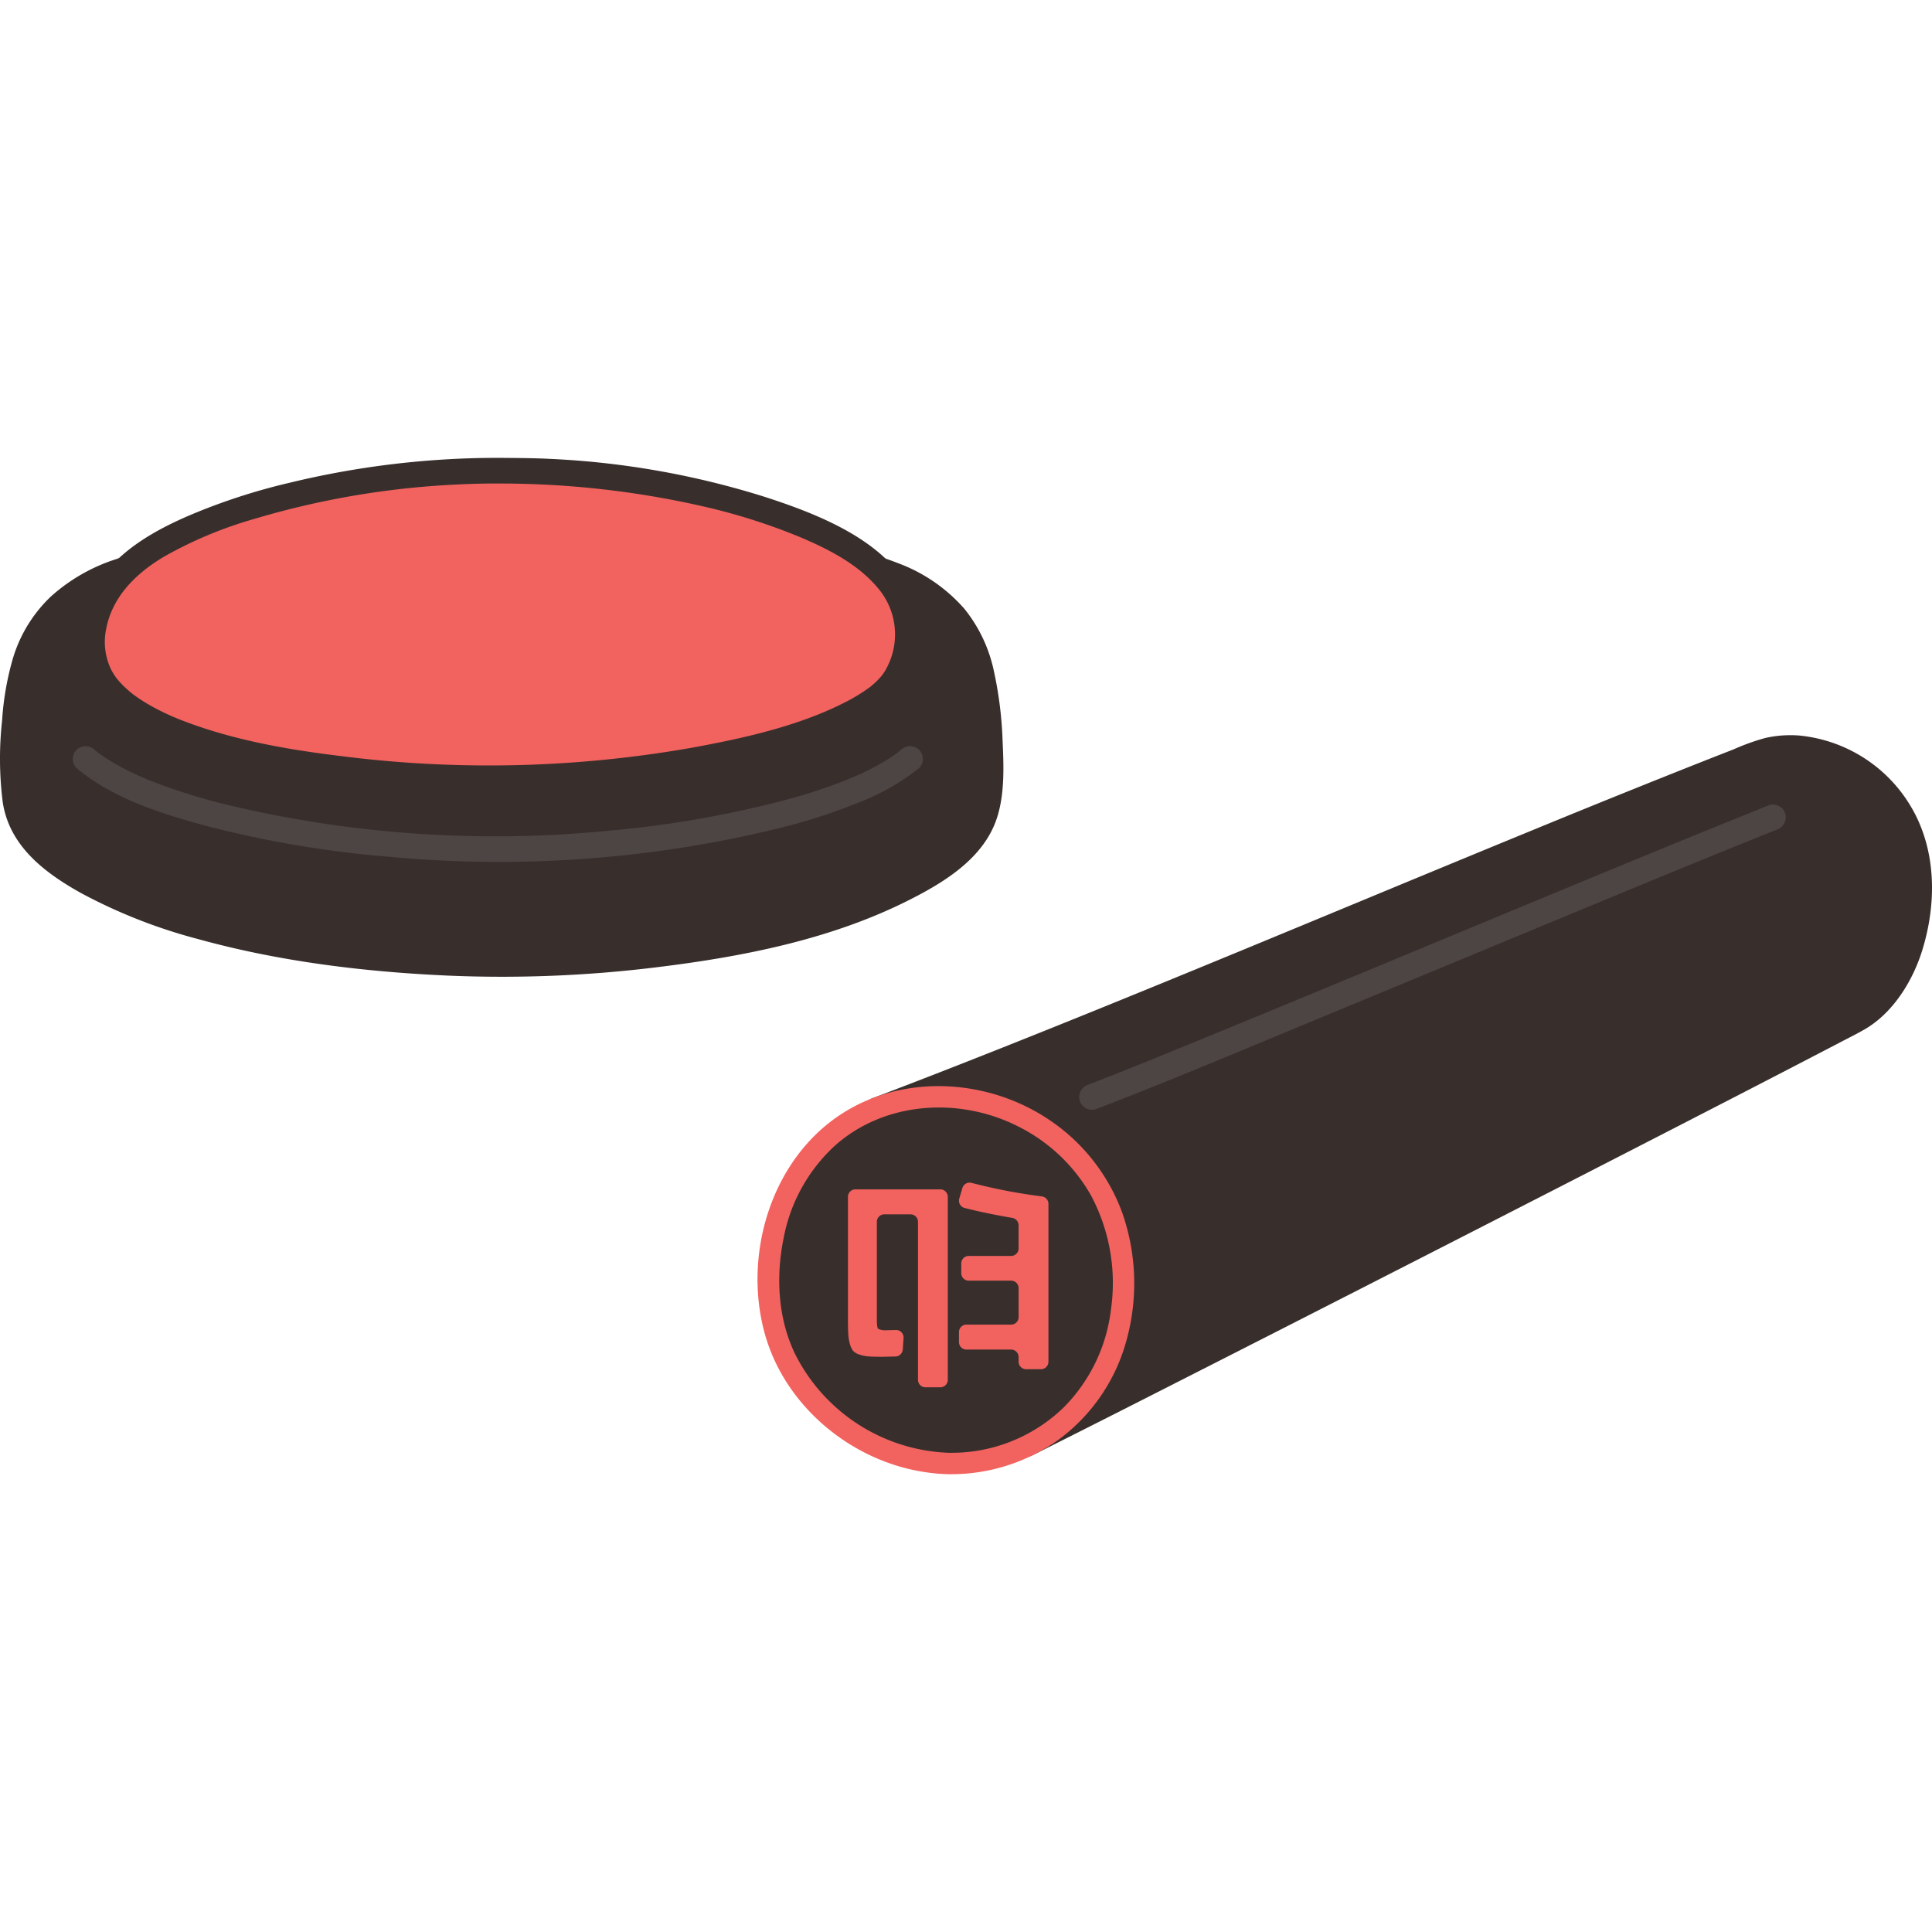
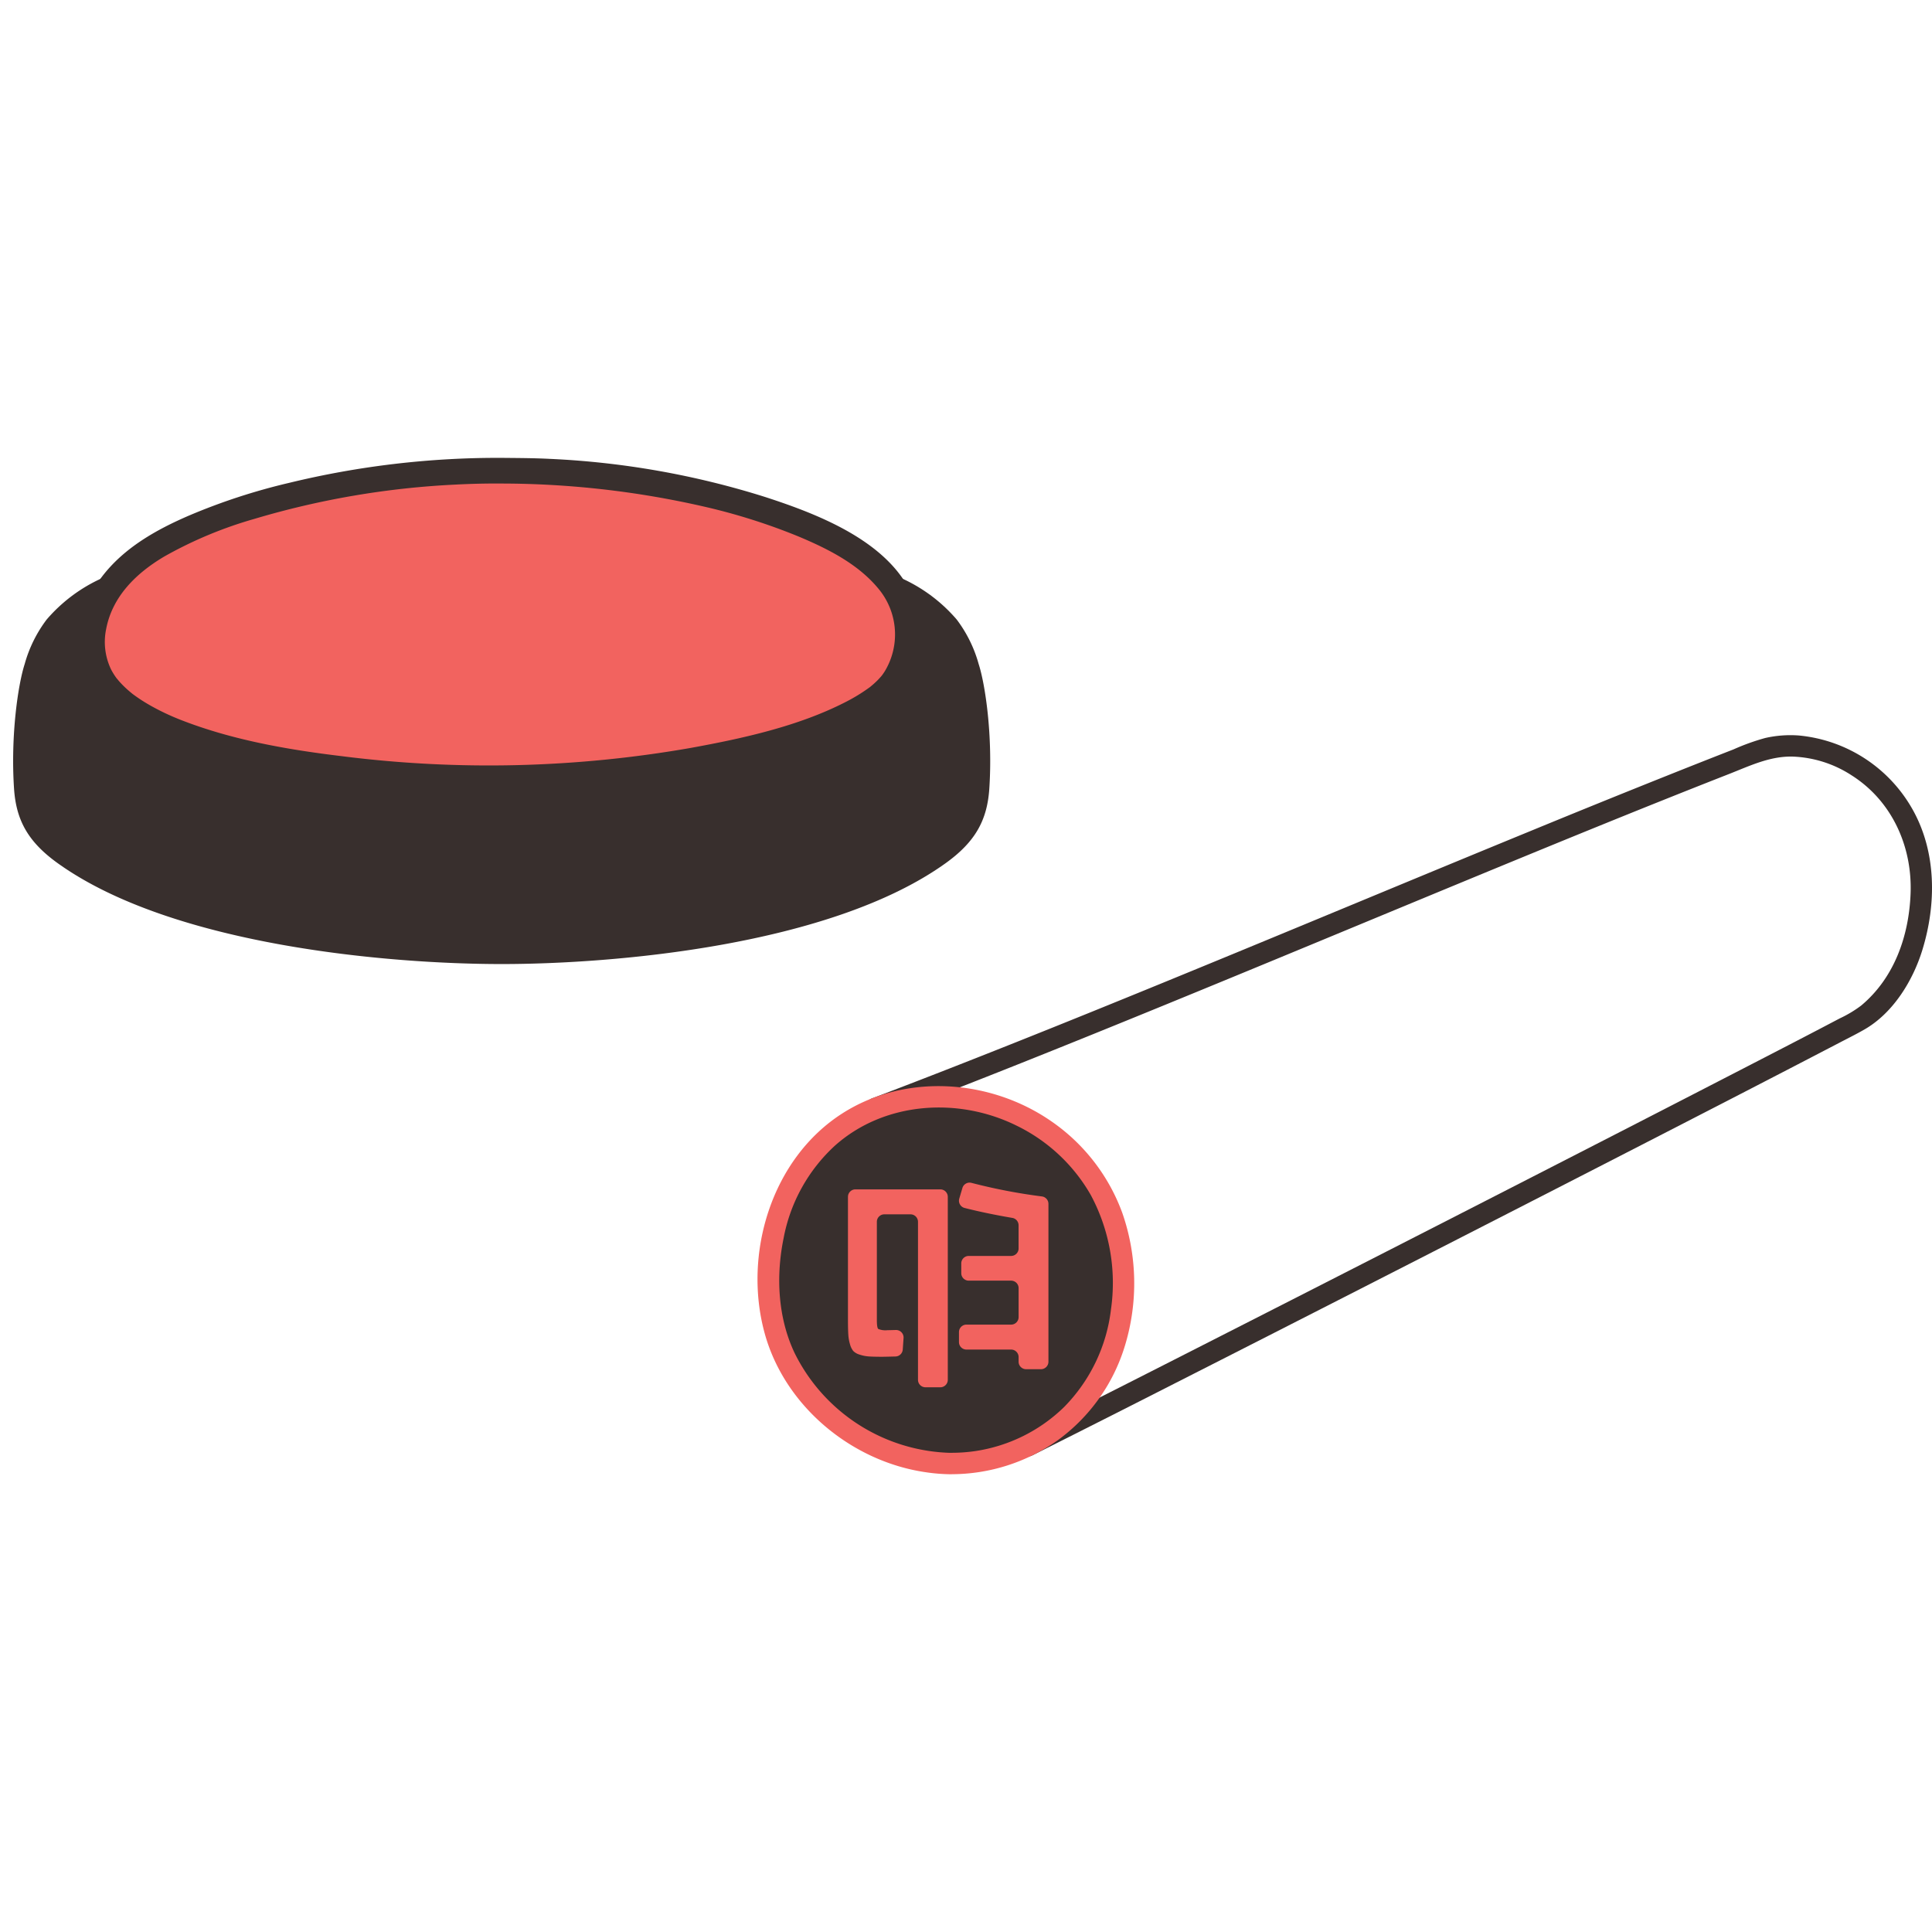
<svg xmlns="http://www.w3.org/2000/svg" width="800px" height="800px" viewBox="0 -85.59 361.179 361.179">
  <defs>
    <style>.a{fill:#382f2d;}.b{fill:#f2635f;}.c{fill:#4d4544;}</style>
  </defs>
  <path class="a" d="M22.412,21.232a29.642,29.642,0,0,0-13.692,9,24.736,24.736,0,0,0-4.105,8.315c-1.228,3.786-2.65,13.308-1.992,23.271.39,5.911,2.6,9.984,8.235,14.011,21.537,15.393,62,18.806,82.928,18.806s61.39-3.413,82.927-18.806c5.634-4.027,7.846-8.1,8.236-14.011.657-9.963-.765-19.485-1.993-23.271a24.717,24.717,0,0,0-4.1-8.315,29.637,29.637,0,0,0-13.692-9A247.742,247.742,0,0,0,93.07,10.192C53.279,10.192,22.412,21.232,22.412,21.232Z" />
-   <path class="a" d="M21.774,18.918a33.417,33.417,0,0,0-12.252,7A26.328,26.328,0,0,0,2.24,38.1a53.706,53.706,0,0,0-1.847,11A64.871,64.871,0,0,0,.511,64.375C1.755,72.6,8.379,77.6,15.215,81.4A99.6,99.6,0,0,0,37.1,89.984c15.061,4.159,30.793,6.089,46.377,6.8a236.585,236.585,0,0,0,39.891-1.624c15.887-1.97,32.152-5.208,46.55-12.474,6.762-3.413,14.143-7.942,16.526-15.577,1.408-4.508,1.195-9.658.982-14.317a72.015,72.015,0,0,0-1.608-12.855,27.589,27.589,0,0,0-5.528-11.712A30.656,30.656,0,0,0,169.2,20.21a69.99,69.99,0,0,0-8.549-2.87,252.921,252.921,0,0,0-42.693-8.183,235.324,235.324,0,0,0-60.507,1.426,214.13,214.13,0,0,0-34.085,7.8c-.531.173-1.062.347-1.588.535A2.461,2.461,0,0,0,20.1,21.87a2.421,2.421,0,0,0,2.952,1.676,170.353,170.353,0,0,1,22.6-5.987A231.756,231.756,0,0,1,99.967,12.7a248.382,248.382,0,0,1,49.889,6.779c4.228,1.01,8.437,2.12,12.591,3.4A31.644,31.644,0,0,1,174.2,28.915a21.667,21.667,0,0,1,6.562,10.657,50.392,50.392,0,0,1,1.7,10.579q.279,3.642.245,7.3a35.5,35.5,0,0,1-.453,6.645,14.79,14.79,0,0,1-5.323,8.548c-5.37,4.527-12.261,7.535-18.811,9.893a145.1,145.1,0,0,1-22.673,5.955,228.8,228.8,0,0,1-41.3,3.739,229.288,229.288,0,0,1-40.962-3.544A149.258,149.258,0,0,1,30.6,82.943c-6.676-2.321-13.358-5.287-19.033-9.56a15.393,15.393,0,0,1-5.988-8.169,26.206,26.206,0,0,1-.681-6.08q-.117-3.84.122-7.679c.46-7.566,1.59-16.068,7.311-21.585A27.7,27.7,0,0,1,23.05,23.546C25.978,22.6,24.726,17.965,21.774,18.918Z" />
  <path class="b" d="M93.792,2.4C76.393,2.237,53.16,5.77,36.924,12.7,30.89,15.279,24.845,18.49,20.9,23.734s-5.175,12.952-1.437,18.344c9.624,13.882,49.964,17.87,74.322,17.87,26.612,0,64.978-7.144,73.072-17.942a15.6,15.6,0,0,0-.188-18.272c-3.944-5.244-9.989-8.455-16.023-11.032C134.327,5.734,111.531,2.2,94.071,2.408Z" />
  <path class="a" d="M93.792.005a165.3,165.3,0,0,0-39.68,4.659,114.918,114.918,0,0,0-18.769,6.125c-6.13,2.644-12.15,6.021-16.27,11.415-4,5.234-5.6,12.613-2.926,18.793,1.694,3.913,5.113,6.8,8.689,8.958,8.66,5.241,19.151,7.519,29.016,9.187a223.4,223.4,0,0,0,68.8.976c11.146-1.6,22.513-3.828,32.972-8.113a39.036,39.036,0,0,0,10.921-6.192,16.964,16.964,0,0,0,5.466-14.6c-1.539-13.923-17.441-20.153-28.993-23.9A157.4,157.4,0,0,0,102.8.194c-3-.156-6-.157-9-.189-3.089-.033-3.092,4.767,0,4.8a170.64,170.64,0,0,1,37.773,4.3,113.226,113.226,0,0,1,17.761,5.62c5.553,2.336,11.344,5.244,15.154,10.071a13.332,13.332,0,0,1,.934,15.08q-.3.471-.628.915c.382-.511.025-.038-.055.051-.2.223-.4.448-.606.663-.265.271-.542.531-.826.782-.149.131-.3.257-.452.385-.473.4-.02.034-.324.259a32.613,32.613,0,0,1-4.571,2.781c-8.735,4.461-19.062,6.743-28.822,8.517a218.773,218.773,0,0,1-65.28,1.539c-10.1-1.214-20.4-3.017-29.918-6.718a44.768,44.768,0,0,1-5.588-2.612c-.79-.441-1.566-.91-2.318-1.414q-.586-.393-1.152-.814c-.591-.439.191.158-.146-.113-.2-.164-.406-.329-.6-.5a18.953,18.953,0,0,1-1.836-1.793c-.116-.13-.709-.862-.4-.458a12.348,12.348,0,0,1-1.126-1.767,11.874,11.874,0,0,1-.924-7.595c1.171-6.13,5.685-10.477,10.874-13.543a77.247,77.247,0,0,1,16.874-7.04A157.877,157.877,0,0,1,85.185,5q4.3-.225,8.607-.2C96.882,4.83,96.885.03,93.792.005Z" />
-   <path class="c" d="M14.311,57.991C20.929,63.553,29.752,66.4,37.957,68.64A199.314,199.314,0,0,0,73.21,74.617,220.222,220.222,0,0,0,145,69.393a109.012,109.012,0,0,0,15.5-4.95,42.665,42.665,0,0,0,11.327-6.452,2.419,2.419,0,0,0,0-3.394,2.451,2.451,0,0,0-3.394,0c-.1.087-.874.7-.519.427-.3.226-.6.445-.915.658-.729.5-1.483.971-2.251,1.413a50.38,50.38,0,0,1-5.141,2.555,95.859,95.859,0,0,1-12.856,4.328,195.458,195.458,0,0,1-32.631,5.7,215.977,215.977,0,0,1-70.5-4.536,111.881,111.881,0,0,1-15.738-4.88,52.613,52.613,0,0,1-5.7-2.7c-.885-.489-1.755-1.008-2.6-1.569q-.585-.39-1.151-.808c-.056-.041-.365-.277-.052-.034-.23-.178-.454-.364-.677-.551a2.464,2.464,0,0,0-3.394,0,2.42,2.42,0,0,0,0,3.394Z" />
-   <path class="a" d="M163.725,121.611c52.309-19.876,115.528-47.576,163.12-66.048,8.869-4.149,19.62-.356,25.921,6.862,5.517,6.32,7.333,14.444,6.031,22.956-1.269,8.293-4.058,14.5-10.8,19.493-3.517,2.18-117.417,60.528-155.963,79.861" />
  <path class="a" d="M164.257,123.539c17.9-6.805,35.669-13.957,53.394-21.21,18.308-7.491,36.567-15.1,54.849-22.658,16.856-6.966,33.727-13.9,50.709-20.554,3.862-1.513,7.572-3.332,11.81-3.269a21.6,21.6,0,0,1,11.12,3.5c7.555,4.785,11.369,13.289,11.036,22.087-.3,7.932-3.032,15.788-9.246,20.966a22.22,22.22,0,0,1-4.01,2.4c-6.137,3.238-12.309,6.412-18.476,9.595q-15,7.739-30.018,15.436-17.691,9.075-35.4,18.121-17.529,8.957-35.075,17.881Q210.687,173.1,196.4,180.307q-2.685,1.353-5.372,2.7c-2.3,1.154-.278,4.606,2.019,3.454q13.347-6.695,26.652-13.472,17.349-8.81,34.676-17.659,18.231-9.306,36.445-18.642,15.987-8.193,31.957-16.417,10.617-5.471,21.211-10.986c1.545-.809,3.12-1.584,4.629-2.459,5.324-3.088,8.993-9.085,10.758-14.821,2.648-8.6,2.662-18.332-1.853-26.318a27.318,27.318,0,0,0-21.233-13.78,21.32,21.32,0,0,0-6.306.472,42.174,42.174,0,0,0-5.917,2.129Q318,56.875,311.958,59.29q-12.978,5.18-25.9,10.5c-18.325,7.519-36.6,15.148-54.915,22.7-18.37,7.576-36.767,15.091-55.279,22.311q-6.327,2.467-12.673,4.881a2.057,2.057,0,0,0-1.4,2.46,2.015,2.015,0,0,0,2.46,1.4Z" />
  <path class="a" d="M177.778,188.007c16.624,0,32.216-12.5,32.216-33.846,0-22.295-18.037-34.753-34.541-34.753-16.619,0-31.75,12.454-31.75,34.753C143.7,175.9,163.005,188.007,177.778,188.007Z" />
  <path class="b" d="M177.778,190.007a34.415,34.415,0,0,0,19.975-6.356,34.063,34.063,0,0,0,12.578-17.766,40.013,40.013,0,0,0-.518-24.715,35.63,35.63,0,0,0-13.359-17.2c-11.364-7.831-27.157-8.96-38.961-1.427-13.271,8.468-18.644,26.315-14.519,41.2,3.768,13.589,16.265,23.908,30.125,25.9a33.949,33.949,0,0,0,4.679.373c2.574.012,2.578-3.988,0-4A33.5,33.5,0,0,1,148.572,167.4c-3.165-6.632-3.539-14.4-2.079-21.523a31.32,31.32,0,0,1,9.562-17.264c9.239-8.265,23.067-9.163,33.965-3.78A32.168,32.168,0,0,1,203.91,137.8a34.776,34.776,0,0,1,3.782,21.391,31.2,31.2,0,0,1-8.768,18.263,30.129,30.129,0,0,1-16.527,8.217,30.5,30.5,0,0,1-4.619.332C175.205,186.019,175.2,190.019,177.778,190.007Z" />
-   <path class="c" d="M204.781,121.8c14.366-5.512,28.547-11.528,42.762-17.414Q276.481,92.4,305.416,80.405c8.877-3.657,17.759-7.305,26.674-10.871a2.474,2.474,0,0,0,1.676-2.952,2.416,2.416,0,0,0-2.952-1.676c-17.379,6.952-34.659,14.155-51.948,21.325-18.425,7.641-36.834,15.32-55.293,22.877-6.67,2.731-13.338,5.476-20.068,8.059a2.47,2.47,0,0,0-1.676,2.952,2.418,2.418,0,0,0,2.952,1.676Z" />
  <path class="b" d="M190.424,155.231v5.41a1.4,1.4,0,0,1-1.4,1.4h-8.349a1.4,1.4,0,0,0-1.4,1.4v1.865a1.4,1.4,0,0,0,1.4,1.4h8.349a1.4,1.4,0,0,1,1.4,1.4v.871a1.4,1.4,0,0,0,1.4,1.4H194.6a1.4,1.4,0,0,0,1.4-1.4V139.462a1.4,1.4,0,0,0-1.228-1.385,104.967,104.967,0,0,1-13.152-2.534,1.4,1.4,0,0,0-1.7.953l-.587,1.981a1.4,1.4,0,0,0,.988,1.755q4.075,1.033,8.925,1.859a1.406,1.406,0,0,1,1.175,1.381v4.33a1.4,1.4,0,0,1-1.4,1.4h-7.917a1.4,1.4,0,0,0-1.4,1.4v1.821a1.4,1.4,0,0,0,1.4,1.4h7.917A1.4,1.4,0,0,1,190.424,155.231Zm-25.549,12.821q.536,0,2.529-.052a1.4,1.4,0,0,0,1.363-1.3l.15-2.153a1.407,1.407,0,0,0-1.447-1.5q-1.219.036-1.558.036a3.453,3.453,0,0,1-1.729-.237q-.26-.237-.259-1.708V142.824a1.4,1.4,0,0,1,1.4-1.4h4.89a1.4,1.4,0,0,1,1.4,1.4v29.533a1.4,1.4,0,0,0,1.4,1.4h2.772a1.4,1.4,0,0,0,1.4-1.4v-34.2a1.4,1.4,0,0,0-1.4-1.4H159.922a1.4,1.4,0,0,0-1.4,1.4v22.98q0,1.73.064,2.745a8.09,8.09,0,0,0,.325,1.859,3.388,3.388,0,0,0,.605,1.233,2.74,2.74,0,0,0,1.167.669,6.748,6.748,0,0,0,1.708.346Q163.275,168.052,164.875,168.052Z" />
</svg>